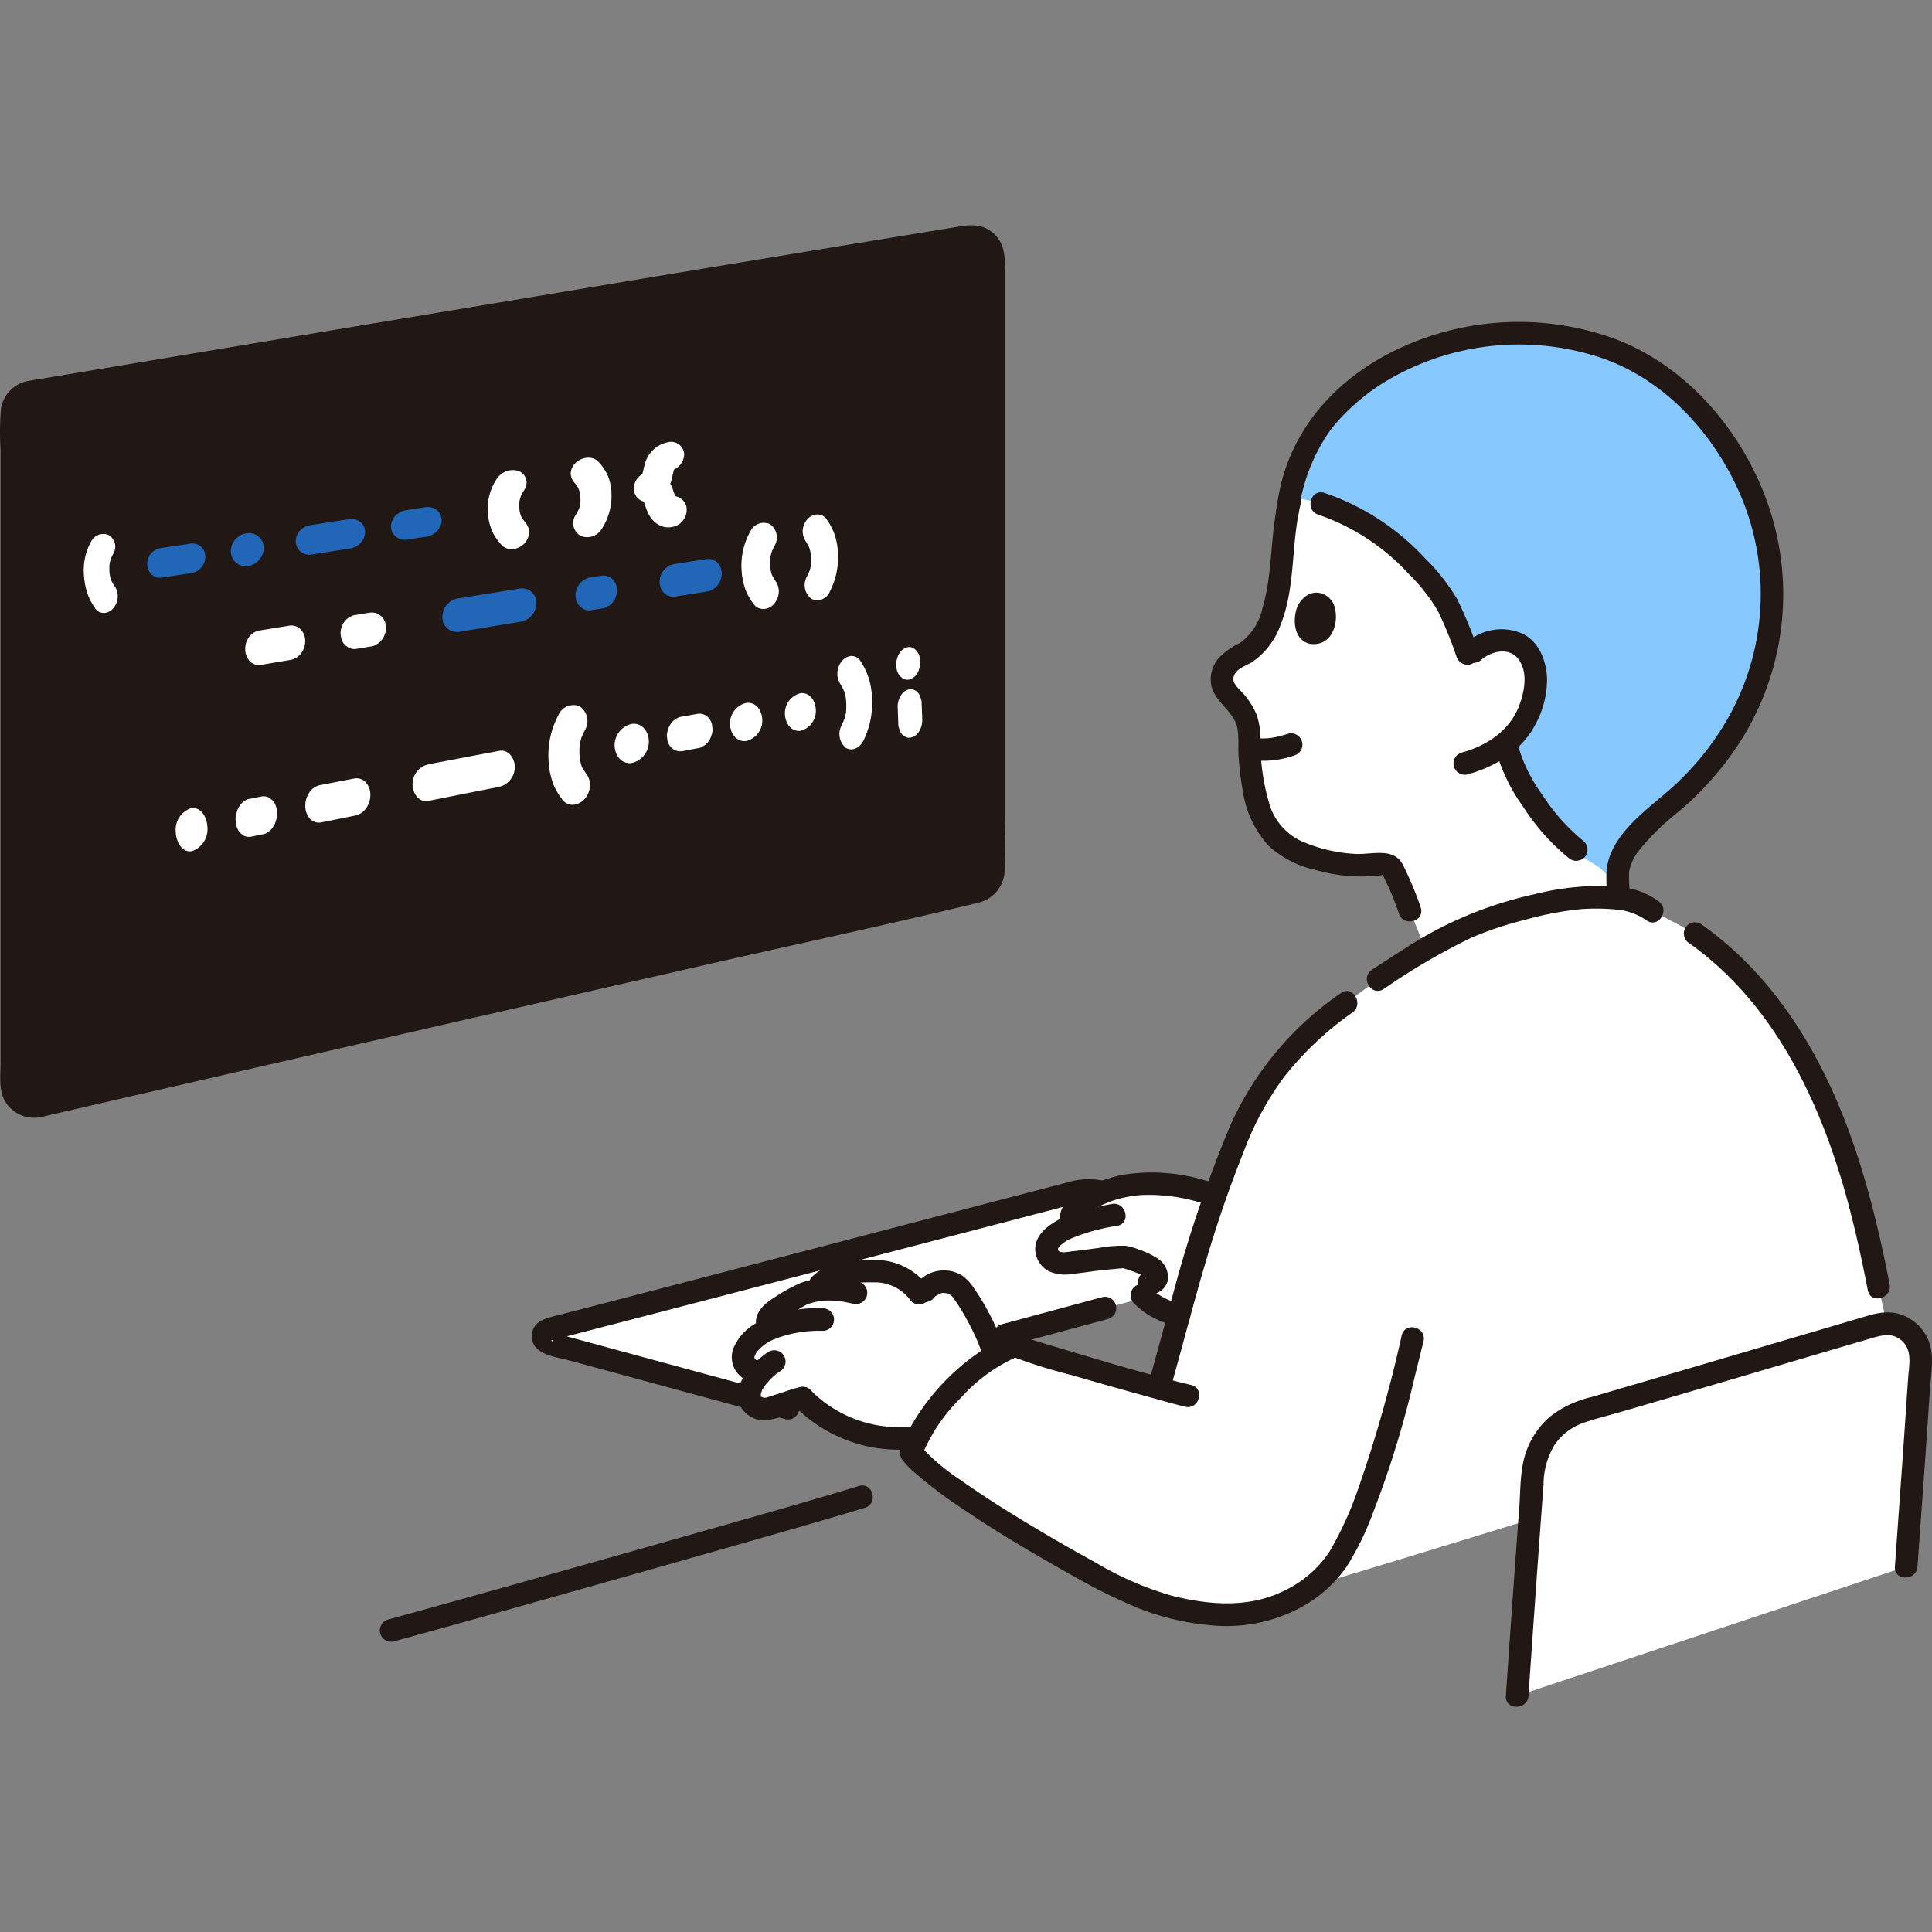
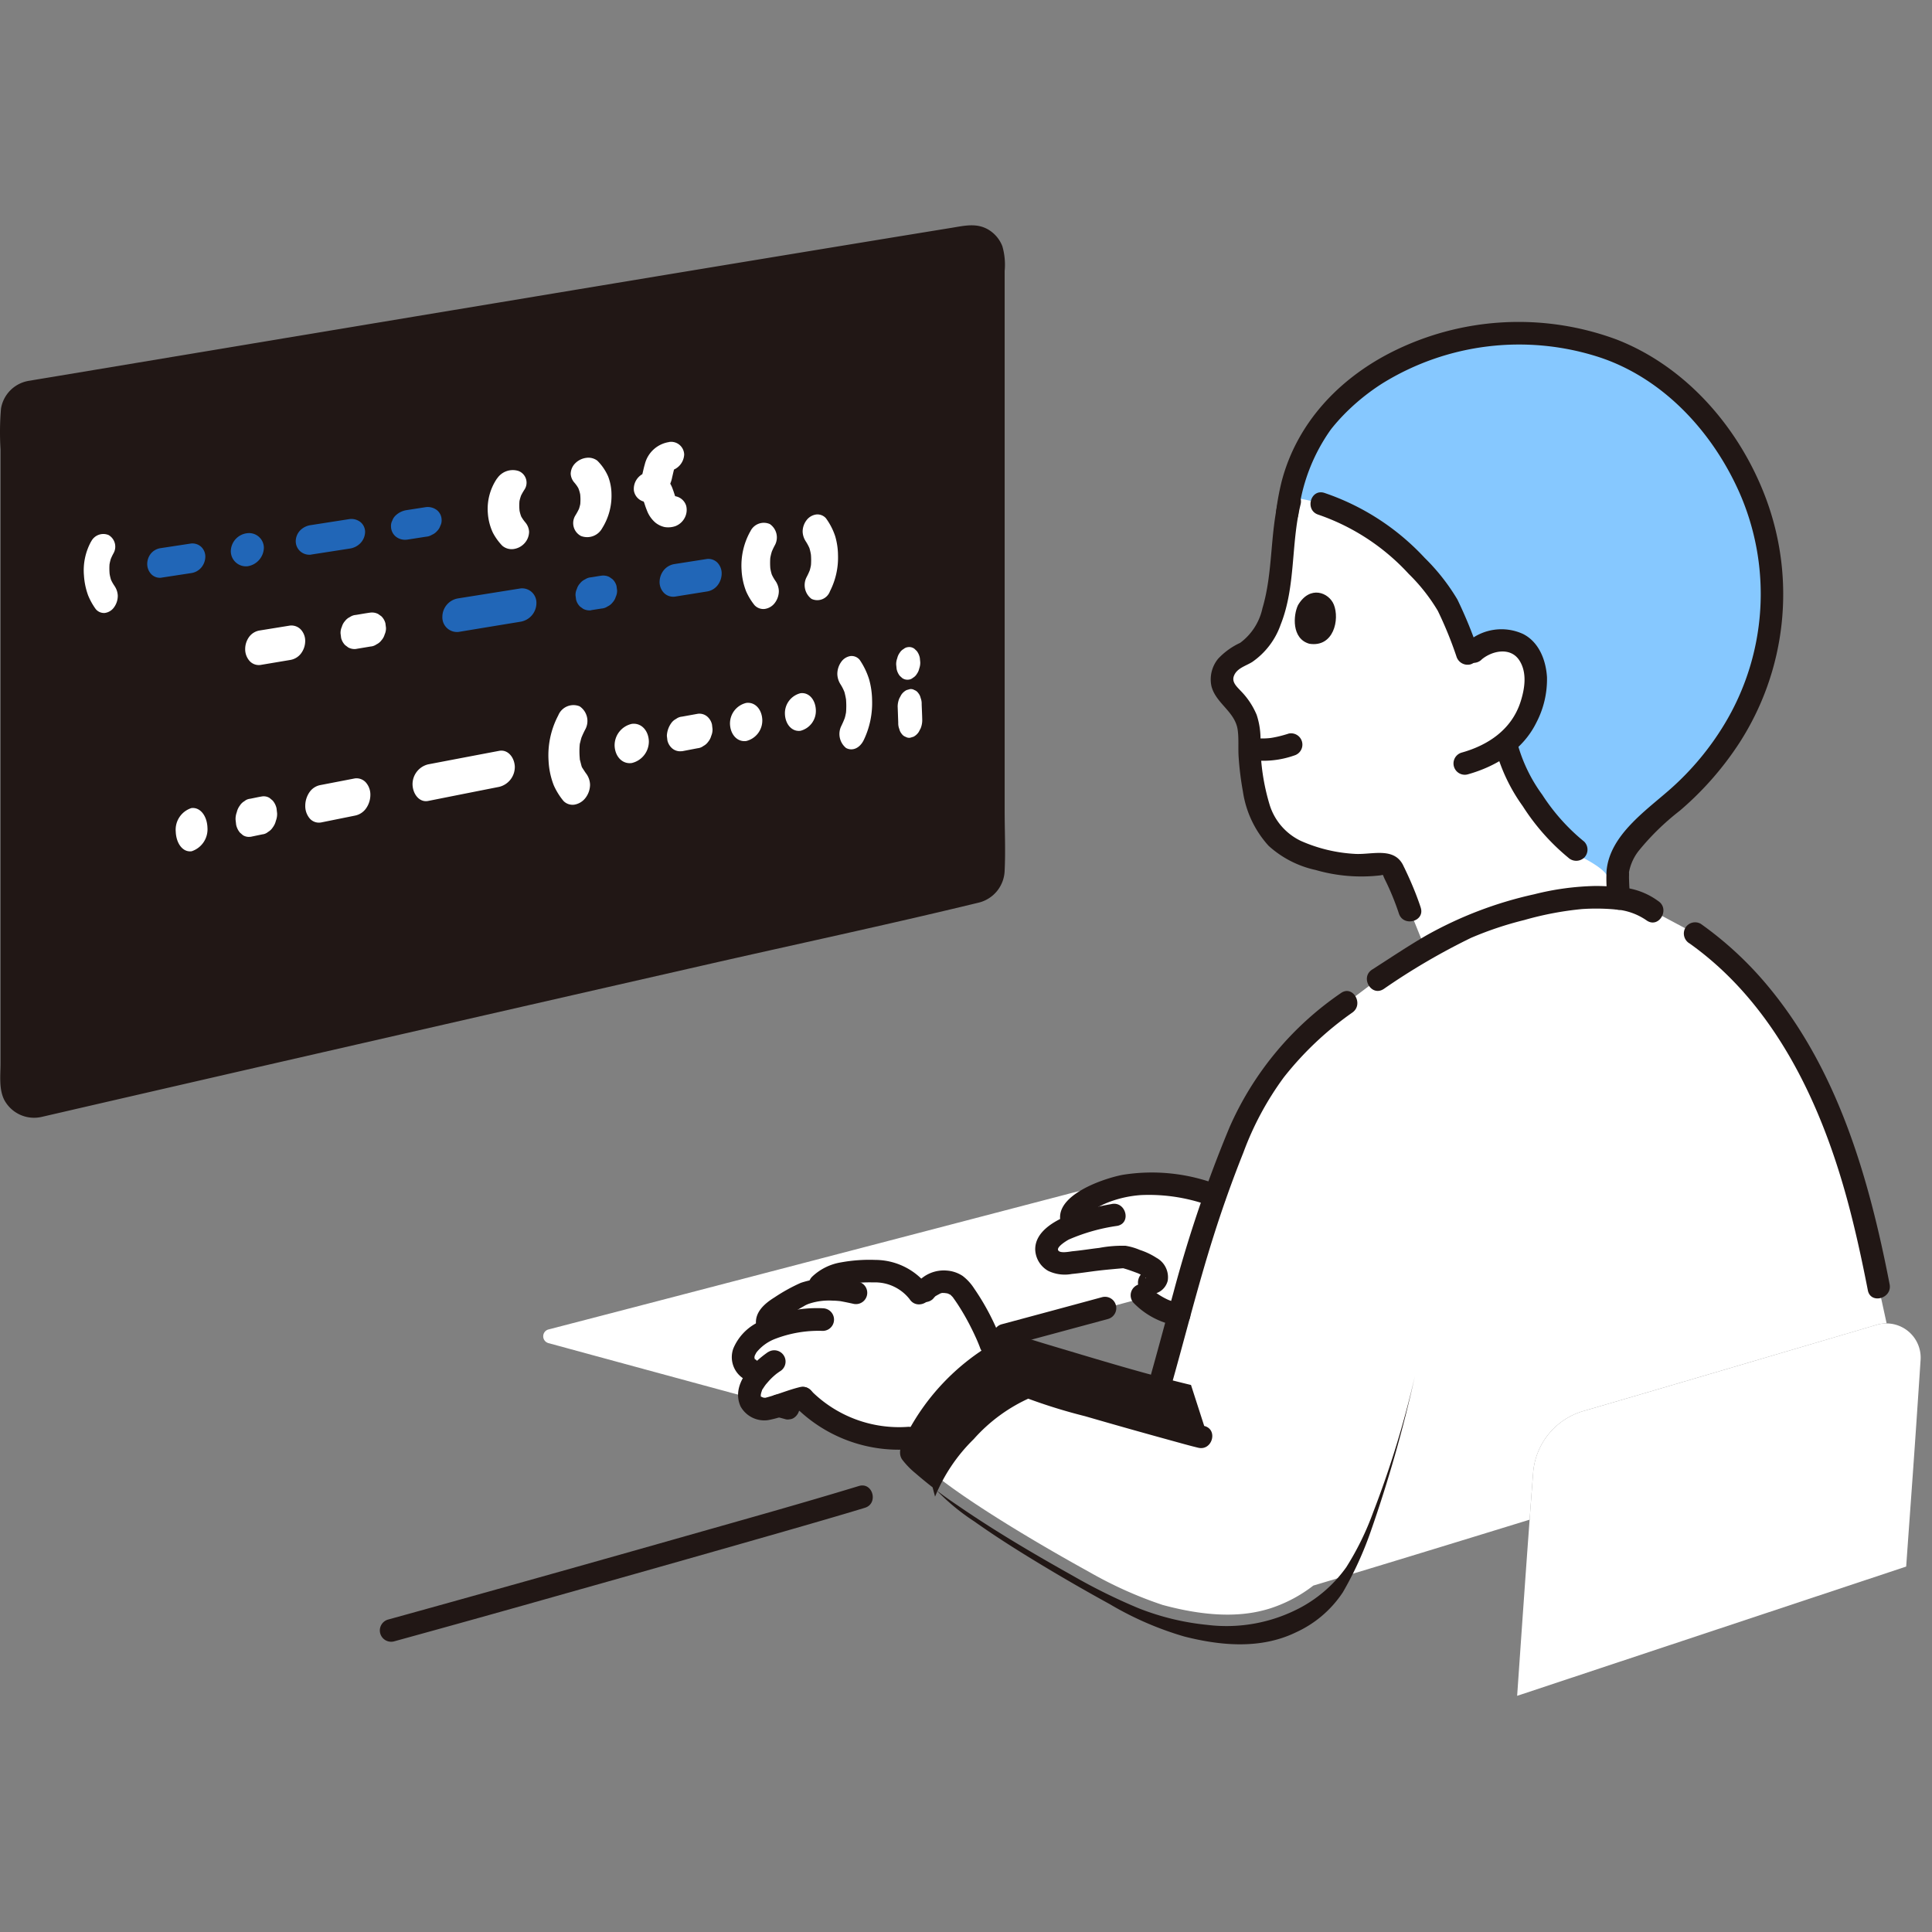
<svg xmlns="http://www.w3.org/2000/svg" width="232" height="232" viewBox="0 0 232 232">
  <rect x="0" y="0" width="232" height="232" fill="#808080" stroke="none" />
  <defs>
    <clipPath id="clip-path">
      <rect id="_278616264_5293184944079181_1579931528537909998_n" data-name="278616264_5293184944079181_1579931528537909998_n" width="232" height="232" transform="translate(868 1414)" fill="#efefef" />
    </clipPath>
  </defs>
  <g id="マスクグループ_15" data-name="マスクグループ 15" transform="translate(-868 -1414)" clip-path="url(#clip-path)">
    <g id="_17549" data-name="17549" transform="translate(867.996 1441.057)">
      <path id="パス_6548" data-name="パス 6548" d="M128.854,116.158c-12.7,3.323-50.227,13.127-62.981,16.428a.849.849,0,0,0-.01,1.642c5.993,1.636,16.707,4.544,25.544,6.941,11.578-3.133,43.732-11.767,65.325-17.633l3.019-.821-11.021-2.7c-4.573-1.122-11.881-2.848-16.492-3.954a6.391,6.391,0,0,0-3.114.032Z" fill="#fff" />
      <path id="パス_6549" data-name="パス 6549" d="M185.8,13.116A33.883,33.883,0,0,0,173.577,14.2c-9.774,2.612-14.649,9.03-15.51,10.475a22.593,22.593,0,0,0-3.478,9.712,32.187,32.187,0,0,0-.61,5.512c-.437,4.174-1.026,9.964-5.007,11.751a3.907,3.907,0,0,0-1.908,1.651c-1.072,2.014.652,3.082,1.675,4.364a6.421,6.421,0,0,1,1.252,2.823,39.881,39.881,0,0,0,.4,6.09,16.906,16.906,0,0,0,1.061,4.143,8.011,8.011,0,0,0,4.094,4.383,19.3,19.3,0,0,0,10.245,1.581,1.394,1.394,0,0,1,1.582.942,37.012,37.012,0,0,1,1.929,4.659l1.868,4.625a39.924,39.924,0,0,1,11.661-4.838c4.3-1.1,7.264-1.676,11.587-1.239a18.407,18.407,0,0,1-.113-3.527c.614-3.594,5.316-6.831,7.935-9.291a32.969,32.969,0,0,0,10.58-22.39,32.5,32.5,0,0,0-4.163-16.955c-6.67-11.582-14.981-14.111-20.143-15.148Q187.155,13.255,185.8,13.116Z" fill="#fff" />
      <path id="パス_6550" data-name="パス 6550" d="M4.652,105.755c31.618-7.3,88.006-20.143,112.591-25.739a2.631,2.631,0,0,0,2.047-2.568q-.008-36.75-.006-73.5a2.63,2.63,0,0,0-3.052-2.6c-26.438,4.3-84.649,14-112.617,18.674a2.624,2.624,0,0,0-2.191,2.594c0,10.441.006,54.979.007,80.578a2.629,2.629,0,0,0,3.221,2.562Z" fill="#211715" />
      <path id="パス_6551" data-name="パス 6551" d="M127.643,124.637a33.242,33.242,0,0,0,3.374-.358c1.3-.183,2.612-.294,3.923-.407a13.163,13.163,0,0,1,2.838,1.027c.484.292,1.007.635,1.138,1.153s-.455,1.161-.965.909l-.814,1.518A8.144,8.144,0,0,0,141.6,130.8c1.277-4.692,2.545-9.2,4.328-14.261a23.015,23.015,0,0,0-7.659-1.483,14.331,14.331,0,0,0-8.574,2.608c-.673.5-1.344,1.414-.85,2.092l.121.311c-.315.123-.6.243-.84.339a4.76,4.76,0,0,0-2.257,1.875,1.4,1.4,0,0,0,.04,1.486,1.945,1.945,0,0,0,1.736.875Z" fill="#fff" />
      <path id="パス_6552" data-name="パス 6552" d="M119.371,135.776a22,22,0,0,0-3.878-7.862,2.475,2.475,0,0,0-1.293-.936,2.734,2.734,0,0,0-1.875.075,2.57,2.57,0,0,0-1.637,1.742,5.78,5.78,0,0,0-4.349-3.057,15.335,15.335,0,0,0-4.912.1c-1.466.2-3.073,1.121-3.351,2.035a6.818,6.818,0,0,0-1.1.271,6.674,6.674,0,0,0-1.158.509q-1.362.783-2.692,1.622a1.9,1.9,0,0,0-.968,1.78l.109.553a7.361,7.361,0,0,0-1.963,1.324,3.226,3.226,0,0,0-1.03,1.681,1.628,1.628,0,0,0,.722,1.727l1.217.644a8.659,8.659,0,0,0-.572.736,2.462,2.462,0,0,0-.392,2.686,2.122,2.122,0,0,0,1.706.753c.6-.029,3.4-1.08,4.426-1.323a16.141,16.141,0,0,0,12.733,4.8l.9.321a27.3,27.3,0,0,1,9.364-10.178Z" fill="#fff" />
      <path id="パス_6553" data-name="パス 6553" d="M172.151,14.621c-8.824,2.822-13.268,8.684-14.083,10.057a22.53,22.53,0,0,0-3.2,7.982c8.071.829,14.388,6.682,18.075,11.533,1.7,2.428,1.973,4.045,3.4,7.561a5.676,5.676,0,0,1,3.366-1.894,3.994,3.994,0,0,1,3.293.926,5.851,5.851,0,0,1,1.329,5.034,10.173,10.173,0,0,1-3.5,6.36c.049.239.079.374.079.374.84,3.854,5.073,10.267,8.947,13.265,0,0,2.635,1.28,3.124,2.275.914-.068.3.346,1.282.445a7.408,7.408,0,0,1,.043-1.229c.614-3.594,5.316-6.832,7.935-9.291a32.969,32.969,0,0,0,10.58-22.39,32.5,32.5,0,0,0-4.163-16.955c-6.67-11.582-14.981-14.111-20.143-15.148a32.762,32.762,0,0,0-14.935.678Q172.846,14.4,172.151,14.621Z" fill="#86c8ff" />
      <path id="パス_6554" data-name="パス 6554" d="M174.935,84.865a89.082,89.082,0,0,0-9.477,5.682l-3.744,2.817a41.694,41.694,0,0,0-7.379,6.66,32.674,32.674,0,0,0-5.887,9.861c-4.652,11.426-6.287,19.261-9.283,29.742-5.616-1.544-15.851-4.454-17.323-5.094-4.938,1.844-10.79,8.119-12.45,12.849,2.834,3.441,12.754,9.552,21.458,14.356a48.8,48.8,0,0,0,8.759,3.929c6.154,1.668,10.136,1.3,12.914.419a16.966,16.966,0,0,0,5.191-2.744c5.912-1.755,16.838-5.1,25.971-7.913q.2-2.757.42-5.608a8.4,8.4,0,0,1,6.027-7.433c10.471-3.042,25.811-7.581,35.24-10.359a4.137,4.137,0,0,1,1.185-.171c-.451-2.054-.949-4.335-.949-4.335-1.56-8.033-3.535-16.046-6.966-23.475s-8.4-14.29-15.09-19l-5.1-2.725a7.672,7.672,0,0,0-2.976-1.356c-4.918-.648-8-.068-12.642,1.116a41.761,41.761,0,0,0-7.9,2.784Z" fill="#fff" />
      <path id="パス_6555" data-name="パス 6555" d="M182.187,176.583c.615-8.849,1.2-17.342,1.919-26.761a8.4,8.4,0,0,1,6.027-7.433c10.471-3.042,25.811-7.581,35.24-10.359a4.113,4.113,0,0,1,5.261,4.222c-.867,13.111-1.064,15.4-1.731,24.808Z" fill="#fff" />
      <path id="パス_6556" data-name="パス 6556" d="M5.013,107.063q18.922-4.372,37.86-8.7,20.779-4.755,41.562-9.491c11-2.509,22.055-4.861,33.023-7.521a4.092,4.092,0,0,0,3.188-3.908c.115-2.357,0-4.751,0-7.113V5.472a7.991,7.991,0,0,0-.277-2.963A3.99,3.99,0,0,0,118.61.47c-1.384-.77-2.823-.416-4.289-.178l-3.472.566q-3.967.648-7.935,1.3-19.253,3.163-38.5,6.366Q44.157,11.887,23.9,15.267l-16.786,2.8c-1.179.2-2.36.386-3.537.591A4.039,4.039,0,0,0,.124,22.016,33.375,33.375,0,0,0,.068,26.91q0,16.77,0,33.542v40.155c0,1.438-.216,3.061.433,4.389a4.06,4.06,0,0,0,4.509,2.067c1.714-.317.988-2.933-.722-2.616-1.634.3-1.506-1.6-1.507-2.632V23.95c0-.678-.162-1.615.3-2.158a2.33,2.33,0,0,1,1.544-.57l1.831-.307,3.706-.619L18.1,18.972Q37.21,15.784,56.325,12.6q19.491-3.24,38.986-6.459Q103.354,4.819,111.4,3.5l3.486-.568c.949-.155,2.329-.661,2.9.428a6.313,6.313,0,0,1,.139,2.618v10.5q0,28.113.005,56.226V76.1c0,.754.207,1.7-.4,2.279a2.969,2.969,0,0,1-1.458.518l-1.592.363-7.1,1.616Q99,82.78,90.626,84.689,70.711,89.228,50.8,93.777,31.46,98.2,12.128,102.643L4.29,104.45C2.591,104.84,3.31,107.456,5.013,107.063Z" fill="#211715" />
      <path id="パス_6557" data-name="パス 6557" d="M19.348,42.315l3.619-.554a1.947,1.947,0,0,0,1.2-.657,2.071,2.071,0,0,0,.493-1.324,1.615,1.615,0,0,0-.515-1.188,1.57,1.57,0,0,0-1.213-.38l-3.619.551a1.866,1.866,0,0,0-1.16.619,1.99,1.99,0,0,0-.469,1.289,1.771,1.771,0,0,0,.49,1.225,1.442,1.442,0,0,0,1.17.423Z" fill="#2166b7" />
      <path id="パス_6558" data-name="パス 6558" d="M29.712,40.943a2.306,2.306,0,0,0,1.979-2.232,1.778,1.778,0,0,0-2.012-1.737,2.215,2.215,0,0,0-1.959,2.152,1.824,1.824,0,0,0,1.992,1.817Z" fill="#2166b7" />
      <path id="パス_6559" data-name="パス 6559" d="M37.353,39.539l4.638-.72a2.216,2.216,0,0,0,1.312-.673,2,2,0,0,0,.543-1.327,1.531,1.531,0,0,0-.554-1.182,1.775,1.775,0,0,0-1.32-.361L37.33,36a2.2,2.2,0,0,0-1.289.644,1.909,1.909,0,0,0-.524,1.294,1.628,1.628,0,0,0,.543,1.209,1.682,1.682,0,0,0,1.3.4Z" fill="#2166b7" />
      <path id="パス_6560" data-name="パス 6560" d="M48.845,37.753l2.306-.359a1.582,1.582,0,0,0,.727-.235,1.655,1.655,0,0,0,.607-.442,1.566,1.566,0,0,0,.389-.623,1.373,1.373,0,0,0,.16-.707,1.516,1.516,0,0,0-.559-1.183,1.808,1.808,0,0,0-1.338-.362L48.83,34.2a2.452,2.452,0,0,0-1.329.654,1.489,1.489,0,0,0-.386.6,1.33,1.33,0,0,0-.158.7,1.594,1.594,0,0,0,.556,1.206,1.763,1.763,0,0,0,1.333.387Z" fill="#2166b7" />
      <path id="パス_6561" data-name="パス 6561" d="M59.688,30.4a6.486,6.486,0,0,0-1.1,4.2,6.564,6.564,0,0,0,.606,2.319,6.894,6.894,0,0,0,1.118,1.55,1.727,1.727,0,0,0,1.339.407,2.17,2.17,0,0,0,1.336-.694,2.087,2.087,0,0,0,.551-1.378,1.869,1.869,0,0,0-.555-1.239c-.157-.175.121.136.136.154A1.729,1.729,0,0,0,63,35.57c-.068-.089-.14-.179-.2-.271a3.876,3.876,0,0,1-.329-.57l.191.411a4.277,4.277,0,0,1-.306-1.085c.023.155.045.312.068.469a6.073,6.073,0,0,1-.012-1.664l-.068.475a4.774,4.774,0,0,1,.323-1.116l-.191.439a6.808,6.808,0,0,1,.494-.9,1.506,1.506,0,0,0-.682-2.251,2.26,2.26,0,0,0-2.593.9Z" fill="#fff" />
      <path id="パス_6562" data-name="パス 6562" d="M10.94,37.974a7.209,7.209,0,0,0-.853,4.094,8.454,8.454,0,0,0,.5,2.374,7.818,7.818,0,0,0,.909,1.635,1.281,1.281,0,0,0,1.1.471,1.617,1.617,0,0,0,1.1-.673,2.348,2.348,0,0,0,.451-1.4,2.206,2.206,0,0,0-.475-1.28c-.132-.182.1.136.113.161a1.612,1.612,0,0,0-.1-.157c-.06-.092-.117-.186-.172-.282a4.549,4.549,0,0,1-.277-.587c.054.14.108.28.161.421a5.23,5.23,0,0,1-.26-1.1q.03.235.06.475a7.361,7.361,0,0,1-.022-1.661q-.026.234-.052.471a5.205,5.205,0,0,1,.259-1.094c-.052.142-.1.283-.154.427a6.432,6.432,0,0,1,.4-.874,1.612,1.612,0,0,0-.581-2.2,1.635,1.635,0,0,0-2.1.782Z" fill="#fff" />
      <path id="パス_6563" data-name="パス 6563" d="M69.079,31c-.383-.412-.092-.1-.014,0s.134.173.2.263a3.947,3.947,0,0,1,.319.56q-.094-.2-.189-.4a4.335,4.335,0,0,1,.326,1.157l-.068-.467a6.234,6.234,0,0,1,0,1.648l.068-.488a4.561,4.561,0,0,1-.288,1.03l.189-.454a7.85,7.85,0,0,1-.526.991,1.746,1.746,0,0,0,.671,2.465,2.055,2.055,0,0,0,2.555-.943,7.325,7.325,0,0,0,1.111-4.111,6.057,6.057,0,0,0-.4-2.089,6.13,6.13,0,0,0-1.3-1.9,1.778,1.778,0,0,0-1.322-.339,2.286,2.286,0,0,0-1.327.648,1.839,1.839,0,0,0-.549,1.266A1.74,1.74,0,0,0,69.079,31Z" fill="#fff" />
      <path id="パス_6564" data-name="パス 6564" d="M90.084,36.788a8.4,8.4,0,0,0-1.028,4.637,8.153,8.153,0,0,0,.543,2.522,7.435,7.435,0,0,0,1.012,1.668,1.445,1.445,0,0,0,1.212.453,1.835,1.835,0,0,0,1.206-.7,2.374,2.374,0,0,0,.5-1.443,2.244,2.244,0,0,0-.491-1.336c-.14-.191.108.145.12.169a1.9,1.9,0,0,0-.111-.165c-.063-.1-.124-.2-.182-.3a4.64,4.64,0,0,1-.292-.624l.17.449a5.426,5.426,0,0,1-.271-1.186q.029.256.06.511a8.038,8.038,0,0,1,0-1.815c-.021.174-.041.347-.062.52a6.1,6.1,0,0,1,.3-1.216l-.173.475a7.966,7.966,0,0,1,.448-.981,1.946,1.946,0,0,0-.6-2.554,1.786,1.786,0,0,0-2.351.914Z" fill="#fff" />
      <path id="パス_6565" data-name="パス 6565" d="M96.858,38.082c-.334-.468-.08-.112-.012,0q.09.144.172.3A5.054,5.054,0,0,1,97.3,39l-.164-.444a5.783,5.783,0,0,1,.282,1.27l-.057-.508a8.292,8.292,0,0,1,0,1.778l.06-.521a5.706,5.706,0,0,1-.255,1.1l.167-.48a8.637,8.637,0,0,1-.465,1.042,2.076,2.076,0,0,0,.581,2.619,1.621,1.621,0,0,0,2.223-.922,8.868,8.868,0,0,0,.962-4.324,8.363,8.363,0,0,0-.339-2.281,7.752,7.752,0,0,0-1.115-2.159,1.363,1.363,0,0,0-1.145-.448,1.754,1.754,0,0,0-1.16.665,2.27,2.27,0,0,0-.487,1.393,2.238,2.238,0,0,0,.479,1.308Z" fill="#fff" />
      <path id="パス_6566" data-name="パス 6566" d="M80.349,26.027a3.549,3.549,0,0,0-2.916,2.679c-.127.418-.208.849-.319,1.275-.085.33.212-.367.033-.068a1.065,1.065,0,0,1-.155.262l.168-.235q-.155.155.05-.028c.142-.113.155-.129.04-.048.312-.144.374-.182.194-.125a2.04,2.04,0,0,0-1.322,2.1,1.632,1.632,0,0,0,1.8,1.38.84.84,0,0,1-.456-.052c-.156-.064-.184-.064-.062-.011-.233-.168-.3-.209-.192-.124a.849.849,0,0,1,.1.091c0-.006-.276-.393-.056-.041.04.068.13.325.044.055-.1-.3.027.086.049.146.031.089.06.178.09.267.068.213.142.426.229.633a3.586,3.586,0,0,0,1.017,1.5,2.674,2.674,0,0,0,1.133.551,2.635,2.635,0,0,0,1.319-.123,2.119,2.119,0,0,0,1.082-.975,2.035,2.035,0,0,0,.185-1.453,1.663,1.663,0,0,0-2.223-1.051,1.217,1.217,0,0,1,.876,0c-.258-.107.22.216.1.068-.2-.245.046.009.054.08a1.617,1.617,0,0,0-.154-.271c.1.234.123.29.074.164-.02-.052-.039-.1-.058-.157-.031-.088-.06-.177-.088-.266-.064-.2-.128-.39-.2-.579a3.594,3.594,0,0,0-.935-1.451,2.657,2.657,0,0,0-1.909-.606q.24,1.707.479,3.479a3.839,3.839,0,0,0,2.3-2.841c.1-.414.183-.825.309-1.232.068-.224-.2.385-.035.114.188-.3-.3.307-.054.063s-.371.249-.084.075l-.277.151c-.346.063-.421.085-.233.075a2.094,2.094,0,0,0,1.816-1.963,1.566,1.566,0,0,0-1.807-1.518Z" fill="#fff" />
      <path id="パス_6567" data-name="パス 6567" d="M31.237,52.8l3.613-.606a2.035,2.035,0,0,0,1.28-.755,2.509,2.509,0,0,0,.524-1.525,2,2,0,0,0-.543-1.392,1.569,1.569,0,0,0-1.289-.458l-3.615.585a1.958,1.958,0,0,0-1.253.728,2.488,2.488,0,0,0-.508,1.514,2.125,2.125,0,0,0,.529,1.424,1.492,1.492,0,0,0,1.261.482Z" fill="#fff" />
      <path id="パス_6568" data-name="パス 6568" d="M42.758,50.869l1.737-.29a1.405,1.405,0,0,0,.718-.258,1.624,1.624,0,0,0,.6-.494,1.788,1.788,0,0,0,.383-.7,1.768,1.768,0,0,0,.158-.805q-.035-.268-.068-.533a1.8,1.8,0,0,0-.485-.84l-.38-.271a1.6,1.6,0,0,0-.943-.172c-.567.075-1.16.187-1.738.28a1.424,1.424,0,0,0-.714.251,1.58,1.58,0,0,0-.593.482,1.739,1.739,0,0,0-.379.694,1.763,1.763,0,0,0-.155.8l.068.538a1.873,1.873,0,0,0,.481.859l.376.282a1.575,1.575,0,0,0,.937.18Z" fill="#fff" />
      <path id="パス_6569" data-name="パス 6569" d="M55.02,48.834q3.756-.621,7.515-1.238a2.277,2.277,0,0,0,1.883-2.218A1.723,1.723,0,0,0,62.53,43.6l-7.522,1.2a2.248,2.248,0,0,0-1.883,2.207,1.754,1.754,0,0,0,1.894,1.822Z" fill="#2166b7" />
      <path id="パス_6570" data-name="パス 6570" d="M70.979,46.216l1.268-.2a1.438,1.438,0,0,0,.715-.25,1.619,1.619,0,0,0,.6-.475,1.739,1.739,0,0,0,.384-.678,1.684,1.684,0,0,0,.16-.78q-.033-.259-.068-.517a1.725,1.725,0,0,0-.475-.814q-.187-.136-.375-.266a1.609,1.609,0,0,0-.937-.167c-.412.054-.845.136-1.269.2a1.479,1.479,0,0,0-.719.246,1.622,1.622,0,0,0-.6.471,1.7,1.7,0,0,0-.387.675,1.659,1.659,0,0,0-.161.78c.022.173.044.347.068.52a1.78,1.78,0,0,0,.481.828l.378.271a1.642,1.642,0,0,0,.942.17Z" fill="#2166b7" />
      <path id="パス_6571" data-name="パス 6571" d="M81.022,44.592l3.866-.619a2.007,2.007,0,0,0,1.255-.707,2.332,2.332,0,0,0,.521-1.438,1.867,1.867,0,0,0-.513-1.323,1.534,1.534,0,0,0-1.253-.439l-3.87.606a2.083,2.083,0,0,0-1.282.7,2.285,2.285,0,0,0-.536,1.439,1.879,1.879,0,0,0,.53,1.337,1.573,1.573,0,0,0,1.281.443Z" fill="#2166b7" />
      <path id="パス_6572" data-name="パス 6572" d="M23.015,75.164a2.772,2.772,0,0,0,1.9-2.855c-.055-1.389-.865-2.467-1.933-2.328a2.726,2.726,0,0,0-1.873,2.842c.055,1.4.842,2.49,1.908,2.34Z" fill="#fff" />
      <path id="パス_6573" data-name="パス 6573" d="M30.065,73.436l1.442-.3a1.248,1.248,0,0,0,.686-.293,1.653,1.653,0,0,0,.572-.552,2.113,2.113,0,0,0,.366-.783,2.252,2.252,0,0,0,.149-.9l-.068-.595a2.136,2.136,0,0,0-.467-.939l-.365-.306a1.331,1.331,0,0,0-.9-.19c-.469.076-.963.189-1.443.283a1.221,1.221,0,0,0-.678.286,1.6,1.6,0,0,0-.564.547,2.1,2.1,0,0,0-.358.785,2.292,2.292,0,0,0-.145.9l.068.6a2.162,2.162,0,0,0,.458.949l.359.309a1.32,1.32,0,0,0,.893.188Z" fill="#fff" />
      <path id="パス_6574" data-name="パス 6574" d="M38.5,71.718l4.137-.836a2.125,2.125,0,0,0,1.306-.839,2.833,2.833,0,0,0,.536-1.651,2.21,2.21,0,0,0-.551-1.5,1.512,1.512,0,0,0-1.313-.475l-4.141.8a2.048,2.048,0,0,0-1.289.83,2.894,2.894,0,0,0-.524,1.666,2.3,2.3,0,0,0,.543,1.522,1.454,1.454,0,0,0,1.293.479Z" fill="#fff" />
      <path id="パス_6575" data-name="パス 6575" d="M51.426,69.121q4.25-.847,8.521-1.691a2.456,2.456,0,0,0,1.877-2.423c-.045-1.114-.831-2.1-1.885-1.9q-4.267.808-8.528,1.623a2.453,2.453,0,0,0-1.867,2.451c.047,1.139.832,2.151,1.882,1.941Z" fill="#fff" />
      <path id="パス_6576" data-name="パス 6576" d="M75.867,64.569a2.654,2.654,0,0,0,2.053-2.627c-.047-1.262-.893-2.223-2.047-2.075a2.641,2.641,0,0,0-2.065,2.623c.049,1.272.906,2.238,2.059,2.079Z" fill="#fff" />
      <path id="パス_6577" data-name="パス 6577" d="M89.608,61.928a2.533,2.533,0,0,0,1.935-2.536c-.043-1.23-.834-2.174-1.922-2.041a2.534,2.534,0,0,0-1.957,2.534c.044,1.238.857,2.185,1.944,2.041Z" fill="#fff" />
      <path id="パス_6578" data-name="パス 6578" d="M96.124,60.7a2.458,2.458,0,0,0,1.85-2.486c-.041-1.213-.8-2.153-1.837-2.029a2.466,2.466,0,0,0-1.877,2.487C94.3,59.891,95.083,60.832,96.124,60.7Z" fill="#fff" />
      <path id="パス_6579" data-name="パス 6579" d="M81.883,63.157l1.9-.365a1.339,1.339,0,0,0,.687-.271,1.609,1.609,0,0,0,.572-.5,1.878,1.878,0,0,0,.368-.713,1.9,1.9,0,0,0,.155-.814l-.062-.543a1.777,1.777,0,0,0-.454-.85,1.451,1.451,0,0,0-1.257-.444L81.893,59a1.352,1.352,0,0,0-.694.267,1.619,1.619,0,0,0-.583.5,2.828,2.828,0,0,0-.533,1.539l.064.543a1.8,1.8,0,0,0,.463.857,1.466,1.466,0,0,0,1.274.437Z" fill="#fff" />
      <path id="パス_6580" data-name="パス 6580" d="M67.047,58.839a10.264,10.264,0,0,0-1.167,5.514A9.319,9.319,0,0,0,66.5,67.24a8.05,8.05,0,0,0,1.173,1.889A1.522,1.522,0,0,0,69,69.564a2.119,2.119,0,0,0,1.316-.814,2.633,2.633,0,0,0,.543-1.582,2.346,2.346,0,0,0-.543-1.428c-.156-.2.088.132.119.159a1.094,1.094,0,0,1-.136-.19q-.1-.149-.2-.305c-.085-.141-.35-.489-.339-.678,0,.058.176.52.077.176-.018-.061-.039-.121-.056-.184-.037-.128-.068-.259-.1-.392a1.56,1.56,0,0,1-.082-.486c-.014.029.047.524.026.2-.006-.107-.017-.213-.024-.32A9.426,9.426,0,0,1,69.6,62.6c.005-.082.013-.164.019-.246.024-.335-.033.208-.025.214a1.994,1.994,0,0,1,.094-.518q.05-.225.115-.446a1.6,1.6,0,0,1,.086-.271c-.025.049-.183.48-.068.2.136-.333.285-.656.451-.975a2.119,2.119,0,0,0-.668-2.8,1.967,1.967,0,0,0-2.557,1.078Z" fill="#fff" />
      <path id="パス_6581" data-name="パス 6581" d="M101.016,55.234c-.031-.046-.209-.335-.089-.132.04.068.082.136.122.2.062.108.121.218.177.332s.119.255.172.387a1.766,1.766,0,0,0,.068.178c-.022,0-.136-.452-.068-.181a8.662,8.662,0,0,1,.189.851,2.62,2.62,0,0,1,.037.275c0-.072-.038-.457-.023-.177.01.187.022.372.026.56.007.331-.007.659-.027.992-.018.294,0-.2.024-.224a.866.866,0,0,0-.029.2c-.024.144-.052.288-.085.429-.029.123-.068.243-.1.366-.06.231.174-.484.058-.184-.022.059-.043.119-.068.178-.108.279-.232.551-.361.819a2.17,2.17,0,0,0,.562,2.661c.782.42,1.674.005,2.142-.991a10.241,10.241,0,0,0,.985-4.738,9.756,9.756,0,0,0-.354-2.5,8.775,8.775,0,0,0-1.134-2.351,1.257,1.257,0,0,0-1.1-.461,1.673,1.673,0,0,0-1.118.7,2.509,2.509,0,0,0-.469,1.456,2.4,2.4,0,0,0,.463,1.356Z" fill="#fff" />
      <path id="パス_6582" data-name="パス 6582" d="M109.075,50.651h0a.941.941,0,0,0-.557.223,1.3,1.3,0,0,0-.47.451,1.782,1.782,0,0,0-.3.661,1.987,1.987,0,0,0-.128.768l.052.516a1.953,1.953,0,0,0,.377.825l.3.275a1.085,1.085,0,0,0,.733.189h0a.941.941,0,0,0,.554-.227,1.274,1.274,0,0,0,.459-.452,1.785,1.785,0,0,0,.294-.658,2.026,2.026,0,0,0,.121-.764l-.05-.513a1.975,1.975,0,0,0-.365-.823l-.288-.276a1.061,1.061,0,0,0-.724-.2Z" fill="#fff" />
      <path id="パス_6583" data-name="パス 6583" d="M107.8,57.822l.068,1.914a1.8,1.8,0,0,0,.126.743,1.382,1.382,0,0,0,.3.6.95.95,0,0,0,.469.349.8.8,0,0,0,.558.1l.382-.117a1.674,1.674,0,0,0,.631-.58l.222-.422a2.6,2.6,0,0,0,.193-1.009c-.011-.622-.046-1.268-.068-1.9a1.837,1.837,0,0,0-.122-.739,1.406,1.406,0,0,0-.293-.6.936.936,0,0,0-.459-.355.789.789,0,0,0-.553-.108l-.385.112a1.68,1.68,0,0,0-.642.575l-.23.423a2.639,2.639,0,0,0-.2,1.017Z" fill="#fff" />
      <path id="パス_6584" data-name="パス 6584" d="M120.986,134.588q6.047-1.628,12.092-3.264a1.357,1.357,0,0,0-.721-2.616q-6.044,1.642-12.092,3.264A1.357,1.357,0,0,0,120.986,134.588Z" fill="#211715" />
-       <path id="パス_6585" data-name="パス 6585" d="M90.375,139.482q-11.743-3.188-23.484-6.383a2.6,2.6,0,0,0-.48-.131c-.513-.031.277.144.168.549-.221.824-.529.33-.236.345a1.4,1.4,0,0,0,.339-.088l1.409-.365,3.1-.806q3.819-.992,7.638-1.987,18.379-4.786,36.758-9.589l8.52-2.226,3.5-.915a9.255,9.255,0,0,1,4.515-.469c1.7.368,2.429-2.247.721-2.617a8.854,8.854,0,0,0-3.778-.094c-.524.111-1.042.266-1.56.4l-3.075.8-7.681,2.006q-9.623,2.514-19.246,5.025-9.7,2.531-19.4,5.057-3.934,1.025-7.867,2.046l-3.195.829c-1.383.358-3.093.652-3.168,2.442-.1,2.306,2.839,2.549,4.486,3l6.486,1.763,14.8,4.018a1.358,1.358,0,0,0,.721-2.616Z" fill="#211715" />
      <path id="パス_6586" data-name="パス 6586" d="M94.993,140.737l-1.133-.305a1.025,1.025,0,0,0-.543-.024,1.012,1.012,0,0,0-.5.161,1.518,1.518,0,0,0-.623.81l-.048.361a1.346,1.346,0,0,0,.185.684l.212.275a1.356,1.356,0,0,0,.6.349c.378.1.756.2,1.133.305a1.025,1.025,0,0,0,.543.024,1.008,1.008,0,0,0,.5-.161,1.518,1.518,0,0,0,.623-.81l.049-.361a1.357,1.357,0,0,0-.185-.685l-.212-.274a1.356,1.356,0,0,0-.6-.349Z" fill="#211715" />
      <path id="パス_6587" data-name="パス 6587" d="M130.011,119.068q-.007.3.117.037a3.087,3.087,0,0,1,.319-.32,6.028,6.028,0,0,1,.649-.444,11.73,11.73,0,0,1,1.753-.922,13.444,13.444,0,0,1,4.174-.968,21.2,21.2,0,0,1,8.54,1.388c1.65.58,2.36-2.04.721-2.617a22.143,22.143,0,0,0-11.476-1.2c-2.486.475-9.138,2.756-7.139,6.41C128.506,121.969,130.849,120.6,130.011,119.068Z" fill="#211715" />
      <path id="パス_6588" data-name="パス 6588" d="M133.47,117.532a31.152,31.152,0,0,0-5.18,1.35c-1.7.686-4.022,1.992-3.973,4.137a3.07,3.07,0,0,0,1.56,2.536,4.607,4.607,0,0,0,2.832.369c1.017-.094,2.03-.259,3.046-.383.53-.064,1.061-.119,1.593-.169l.737-.068.491-.043.245-.021q.254-.008-.014-.031c.03.041-.233-.073-.068-.007.053.022.117.027.172.043.156.046.312.091.467.141.362.117.719.248,1.075.382a3.712,3.712,0,0,1,.649.3,5.916,5.916,0,0,0,.494.343c.074-.012-.17.136,0-.1.2-.267-.116-.93.721-.659-1.666-.538-2.378,2.081-.722,2.616a2.121,2.121,0,0,0,2.633-1.538,2.652,2.652,0,0,0-1.356-2.747,8.512,8.512,0,0,0-1.99-.944,7.352,7.352,0,0,0-1.72-.5,15.009,15.009,0,0,0-3.16.256c-1.065.123-2.125.3-3.192.4-.322.031-1.611.321-1.754-.159-.12-.4,1-1.089,1.3-1.249a22.516,22.516,0,0,1,5.841-1.643c1.706-.368.983-2.984-.722-2.616Z" fill="#211715" />
      <path id="パス_6589" data-name="パス 6589" d="M141.952,129.5a8.464,8.464,0,0,1-1.819-.532l.324.136a8.367,8.367,0,0,1-1.378-.746q-.152-.1-.3-.21c-.182-.136,0,.029.072.057a.93.93,0,0,1-.17-.136c-.2-.172-.4-.355-.588-.543a1.356,1.356,0,1,0-1.919,1.918,9.455,9.455,0,0,0,5.055,2.676,1.47,1.47,0,0,0,1.045-.136,1.356,1.356,0,0,0-.324-2.48Z" fill="#211715" />
      <path id="パス_6590" data-name="パス 6590" d="M120.287,134.022a29.033,29.033,0,0,0-3.307-6.359,5.905,5.905,0,0,0-1.375-1.5,3.969,3.969,0,0,0-1.927-.648,4.193,4.193,0,0,0-3.546,1.474,1.394,1.394,0,0,0,0,1.919,1.371,1.371,0,0,0,1.919,0c.071-.092.146-.171.224-.256.217-.235-.2.105.078-.068.194-.121.4-.222.6-.333.142-.079-.172.036.073-.018.3-.068-.161-.023.136-.026.132,0,.259,0,.391.007-.251-.007.123.026.164.036s.357.1.187.043.16.1.2.115c.124.052-.122-.136.046.031.083.083.165.163.246.249.254.271-.141-.208.077.1.068.1.142.2.211.3.132.188.26.379.386.572a28.214,28.214,0,0,1,1.492,2.606q.332.652.634,1.32c.053.118.106.235.157.354.007.016.165.4.06.136.09.222.18.446.267.671a1.388,1.388,0,0,0,1.669.949,1.371,1.371,0,0,0,.949-1.668Z" fill="#211715" />
      <path id="パス_6591" data-name="パス 6591" d="M111.579,127.585a7.97,7.97,0,0,0-6.462-3.348,19.045,19.045,0,0,0-4.149.3,6.563,6.563,0,0,0-3.413,1.689c-1.261,1.212.659,3.129,1.918,1.918a4.222,4.222,0,0,1,2.314-1.006,16.781,16.781,0,0,1,3.107-.2,5.268,5.268,0,0,1,4.34,2.014c.949,1.459,3.3.1,2.342-1.369Z" fill="#211715" />
      <path id="パス_6592" data-name="パス 6592" d="M103.178,126.891a11.735,11.735,0,0,0-7.012.1,21.077,21.077,0,0,0-3.146,1.739c-1.167.722-2.42,1.769-2.223,3.315a1.4,1.4,0,0,0,1.356,1.356,1.364,1.364,0,0,0,1.356-1.356,1.1,1.1,0,0,1-.019-.312c-.016.091-.026.107.028.025a1.431,1.431,0,0,1,.279-.32c.072-.064.075-.068.008,0l.167-.105c.113-.064.222-.136.333-.208q.375-.233.754-.462c.475-.288.949-.578,1.438-.848a3.152,3.152,0,0,1,.805-.364,7.615,7.615,0,0,1,2.713-.322c.2,0,.407.014.61.031.087.007.174.016.26.025.144.015-.146-.03.1.016.492.09.979.193,1.467.3a1.357,1.357,0,0,0,.721-2.616Z" fill="#211715" />
      <path id="パス_6593" data-name="パス 6593" d="M98.794,130.042a15.593,15.593,0,0,0-7.989,1.8,6.175,6.175,0,0,0-2.741,3.032,3.058,3.058,0,0,0,1.242,3.628,1.357,1.357,0,0,0,1.369-2.342c-.2-.117.01-.039.005.036.039.061.037.058-.005-.008a.794.794,0,0,1-.062-.106q-.068-.128.016.036L90.6,136c-.05.142.068.094,0-.016v-.127c-.026.136-.027.148,0,.036.008-.035.064-.243.049-.2s.112-.2.136-.249c0,0,.125-.2.057-.1a5.335,5.335,0,0,1,2.176-1.6,14.543,14.543,0,0,1,5.782-.985,1.356,1.356,0,0,0,0-2.713Z" fill="#211715" />
      <path id="パス_6594" data-name="パス 6594" d="M92.251,135.289c-1.979,1.364-4.505,3.946-3.307,6.562a3.264,3.264,0,0,0,3.271,1.628,11.912,11.912,0,0,0,2.093-.579c.814-.267,1.62-.568,2.451-.769a1.369,1.369,0,0,0,.949-1.668,1.385,1.385,0,0,0-1.668-.949c-1.294.312-2.531.836-3.812,1.194-.115.032-.229.063-.345.089-.045.01-.094.016-.139.029-.136.039.41-.011.209-.029-.064-.006-.378-.025-.161.007.233.035-.113-.033-.169-.049a.9.9,0,0,0-.172-.058c.015,0,.234.121.117.045-.05-.032-.106-.056-.157-.087-.035-.021-.207-.14-.043-.02s-.068-.1-.111-.129c.165.132.157.209.091.1-.024-.041-.075-.161.011.039.11.256,0-.083-.016-.112.1.136.018.3.018.131,0-.055,0-.109,0-.163,0,.009.013-.168.009-.17.016.012-.068.35-.012.094.021-.093.041-.186.068-.277.019-.064.043-.126.062-.19.055-.174-.033-.035-.016.034-.018-.072.178-.339.214-.393.076-.123.159-.241.244-.357l.087-.117c.1-.136-.168.2,0,.009s.328-.385.505-.567a8.188,8.188,0,0,1,.6-.555l.115-.095c.2-.162-.132.092.006-.005s.256-.186.386-.275a1.357,1.357,0,1,0-1.369-2.342Z" fill="#211715" />
      <path id="パス_6595" data-name="パス 6595" d="M95.443,141.816a17.561,17.561,0,0,0,13.666,5.172,1.39,1.39,0,0,0,1.356-1.356,1.367,1.367,0,0,0-1.356-1.356A14.92,14.92,0,0,1,97.361,139.9C96.135,138.65,94.217,140.569,95.443,141.816Z" fill="#211715" />
      <path id="パス_6596" data-name="パス 6596" d="M158.318,34.748a26.347,26.347,0,0,1,10.844,7.105,21.873,21.873,0,0,1,3.5,4.441,46.309,46.309,0,0,1,2.238,5.485,1.4,1.4,0,0,0,1.668.949,1.367,1.367,0,0,0,.949-1.668,51.859,51.859,0,0,0-2.509-6.134,24.681,24.681,0,0,0-3.923-4.99,29.169,29.169,0,0,0-12.046-7.805c-1.668-.529-2.382,2.09-.722,2.616Z" fill="#211715" />
      <path id="パス_6597" data-name="パス 6597" d="M177.911,52.147c1.273-1.078,3.491-1.535,4.544.1.956,1.481.646,3.415.136,4.989-1.069,3.294-3.857,5.185-7.074,6.083a1.357,1.357,0,0,0,.721,2.616c3.448-.963,6.646-2.939,8.265-6.239a11.219,11.219,0,0,0,1.268-5.426c-.12-2.03-.949-4.22-2.866-5.194a6.224,6.224,0,0,0-6.909,1.16,1.368,1.368,0,0,0,0,1.918,1.385,1.385,0,0,0,1.919,0Z" fill="#211715" />
      <path id="パス_6598" data-name="パス 6598" d="M155.871,45.612c-.564,1.169-.8,4.033,1.367,4.636,2.924.46,3.651-2.93,2.937-4.7C159.589,44.1,157.314,43.168,155.871,45.612Z" fill="#211715" />
      <path id="パス_6599" data-name="パス 6599" d="M170.609,81.926c-.387-1.173-.844-2.32-1.346-3.449-.161-.363-.33-.722-.5-1.08-.047-.1-.09-.2-.144-.3-.143-.246.184.452-.025-.045-1.053-2.494-3.782-1.451-5.873-1.571a18.515,18.515,0,0,1-6.488-1.551,7.146,7.146,0,0,1-3.75-4.288,25.8,25.8,0,0,1-1.122-7.572,9.183,9.183,0,0,0-.456-3.292,9.064,9.064,0,0,0-1.9-2.859c-.459-.5-1.1-1.042-.84-1.776.339-.968,1.441-1.221,2.216-1.712a9.088,9.088,0,0,0,3.409-4.484c1.831-4.6,1.221-9.7,2.394-14.438.418-1.7-2.2-2.418-2.616-.722-1.073,4.346-.691,8.9-1.967,13.2a7.008,7.008,0,0,1-2.674,4.151,8.524,8.524,0,0,0-2.645,1.906,3.914,3.914,0,0,0-.814,3.255c.5,2.091,2.834,3.07,3.157,5.264.159,1.078.04,2.254.122,3.347A36.64,36.64,0,0,0,149.258,68a12.383,12.383,0,0,0,3.084,6.511A12.294,12.294,0,0,0,158,77.417a19.769,19.769,0,0,0,7.715.648c.456-.058.287-.175.5.29.1.231.221.456.329.684a31.623,31.623,0,0,1,1.445,3.609c.543,1.649,3.166.943,2.616-.722Z" fill="#211715" />
      <path id="パス_6600" data-name="パス 6600" d="M195.773,80.841c-.062-.636-.113-1.274-.136-1.912-.01-.245-.018-.49-.018-.734a4.98,4.98,0,0,0,0-.527,5.905,5.905,0,0,1,1.226-2.632,30.1,30.1,0,0,1,4.877-4.742,37.828,37.828,0,0,0,7.154-8.144,32.928,32.928,0,0,0,3.209-29.295C208.97,24.472,202.58,17.01,194.15,13.72A33.854,33.854,0,0,0,166.9,15.338c-6.248,3.223-11.175,8.5-12.984,15.39a30.452,30.452,0,0,0-.7,3.854,1.363,1.363,0,0,0,1.356,1.356,1.392,1.392,0,0,0,1.356-1.356,21.838,21.838,0,0,1,3.855-10.019c.068-.091.221-.287.06-.081.068-.087.136-.174.208-.26q.277-.339.566-.666.678-.765,1.419-1.47a25.885,25.885,0,0,1,3.994-3.12,31.2,31.2,0,0,1,26.025-3.126c7.672,2.528,13.585,8.952,16.819,16.244a30.233,30.233,0,0,1-1.818,27.859,33.489,33.489,0,0,1-6.4,7.688c-2.947,2.623-7.358,5.582-7.731,9.892a18.313,18.313,0,0,0,.136,3.323,1.394,1.394,0,0,0,1.356,1.356,1.366,1.366,0,0,0,1.356-1.356Z" fill="#211715" />
      <path id="パス_6601" data-name="パス 6601" d="M154.7,61.052c-.389.123-.782.235-1.179.328q-.316.074-.635.132l-.271.045c-.281.046.312-.035-.045.006a8.639,8.639,0,0,1-1.162.055c-.191,0-.38-.021-.57-.035-.292-.021.281.051.014,0-.115-.02-.229-.039-.339-.063a1.357,1.357,0,0,0-.722,2.616,11.217,11.217,0,0,0,5.636-.475,1.357,1.357,0,0,0-.721-2.616Z" fill="#211715" />
      <path id="パス_6602" data-name="パス 6602" d="M179.6,62.915a21.092,21.092,0,0,0,3.259,6.832,26.43,26.43,0,0,0,5.464,6.182,1.4,1.4,0,0,0,1.918,0,1.365,1.365,0,0,0,0-1.918,24.144,24.144,0,0,1-5.039-5.634,18.849,18.849,0,0,1-2.984-6.183c-.385-1.7-3-.982-2.616.721Z" fill="#211715" />
      <path id="パス_6603" data-name="パス 6603" d="M47.285,170.054q10.364-2.848,20.7-5.78,13.063-3.673,26.111-7.41c3.26-.938,6.522-1.873,9.766-2.861,1.665-.507.955-3.126-.722-2.616-6.863,2.09-13.777,4.018-20.678,5.978q-13.049,3.706-26.114,7.354-4.891,1.367-9.787,2.718a1.358,1.358,0,0,0,.722,2.616Z" fill="#211715" />
-       <path id="パス_6604" data-name="パス 6604" d="M143.023,139.255c-5.533-1.327-11.014-3.006-16.465-4.631-1.17-.349-2.342-.7-3.5-1.085-.16-.054-.319-.11-.475-.166-.068-.023-.136-.053-.2-.074-.032-.01-.063-.026-.095-.038.374.136.165.034-.081-.034-1-.275-2.5.76-3.331,1.258a27.167,27.167,0,0,0-9.84,10.379c-.491.939-1.39,2.342-.7,3.342a9.828,9.828,0,0,0,1.615,1.662,50.693,50.693,0,0,0,5.019,3.829c4.444,3.063,9.11,5.807,13.817,8.442a69.038,69.038,0,0,0,7.935,3.923,30.519,30.519,0,0,0,8.239,2,18.9,18.9,0,0,0,11.356-2.153,16.066,16.066,0,0,0,5.351-4.769,34.1,34.1,0,0,0,3.249-6.646,119.01,119.01,0,0,0,4.984-16.277c.351-1.4.694-2.8,1.041-4.2.419-1.7-2.2-2.418-2.616-.722a162.121,162.121,0,0,1-5.3,18.634,42.184,42.184,0,0,1-3.341,7.293,13.389,13.389,0,0,1-5.625,4.81c-4.218,2.054-9.02,1.628-13.441.5a38.886,38.886,0,0,1-8.931-3.883q-4.126-2.263-8.157-4.693c-2.753-1.66-5.48-3.375-8.1-5.234a26.158,26.158,0,0,1-5.067-4.3l.349,1.32a20.456,20.456,0,0,1,4.646-6.909,19.776,19.776,0,0,1,6.855-4.994l-1.045-.136a65.842,65.842,0,0,0,7.538,2.374q5.2,1.509,10.418,2.941c1.06.291,2.119.595,3.188.851,1.7.407,2.421-2.208.721-2.616Z" fill="#211715" />
+       <path id="パス_6604" data-name="パス 6604" d="M143.023,139.255c-5.533-1.327-11.014-3.006-16.465-4.631-1.17-.349-2.342-.7-3.5-1.085-.16-.054-.319-.11-.475-.166-.068-.023-.136-.053-.2-.074-.032-.01-.063-.026-.095-.038.374.136.165.034-.081-.034-1-.275-2.5.76-3.331,1.258a27.167,27.167,0,0,0-9.84,10.379c-.491.939-1.39,2.342-.7,3.342a9.828,9.828,0,0,0,1.615,1.662,50.693,50.693,0,0,0,5.019,3.829c4.444,3.063,9.11,5.807,13.817,8.442a69.038,69.038,0,0,0,7.935,3.923,30.519,30.519,0,0,0,8.239,2,18.9,18.9,0,0,0,11.356-2.153,16.066,16.066,0,0,0,5.351-4.769,34.1,34.1,0,0,0,3.249-6.646,119.01,119.01,0,0,0,4.984-16.277a162.121,162.121,0,0,1-5.3,18.634,42.184,42.184,0,0,1-3.341,7.293,13.389,13.389,0,0,1-5.625,4.81c-4.218,2.054-9.02,1.628-13.441.5a38.886,38.886,0,0,1-8.931-3.883q-4.126-2.263-8.157-4.693c-2.753-1.66-5.48-3.375-8.1-5.234a26.158,26.158,0,0,1-5.067-4.3l.349,1.32a20.456,20.456,0,0,1,4.646-6.909,19.776,19.776,0,0,1,6.855-4.994l-1.045-.136a65.842,65.842,0,0,0,7.538,2.374q5.2,1.509,10.418,2.941c1.06.291,2.119.595,3.188.851,1.7.407,2.421-2.208.721-2.616Z" fill="#211715" />
      <path id="パス_6605" data-name="パス 6605" d="M140.471,139.991c1.775-6.218,3.323-12.5,5.279-18.668q1.6-5.062,3.571-10a36.478,36.478,0,0,1,4.854-9.02,38.754,38.754,0,0,1,8.223-7.769c1.418-1,.064-3.349-1.369-2.342a38.067,38.067,0,0,0-13.361,16.073,155.707,155.707,0,0,0-6.766,19.939c-1.017,3.689-2,7.392-3.046,11.07a1.358,1.358,0,0,0,2.616.722Z" fill="#211715" />
      <path id="パス_6606" data-name="パス 6606" d="M166.143,91.718a79.554,79.554,0,0,1,10.506-6.154,41.477,41.477,0,0,1,6.393-2.14,38.526,38.526,0,0,1,6.928-1.318,25.651,25.651,0,0,1,3.927.039,7.5,7.5,0,0,1,3.866,1.346c1.459.968,2.819-1.381,1.369-2.343a8.617,8.617,0,0,0-3.481-1.52,28.6,28.6,0,0,0-4.064-.294,32.383,32.383,0,0,0-7.337.994,47,47,0,0,0-13.028,4.977c-2.2,1.28-4.309,2.7-6.45,4.069-1.466.938-.106,3.287,1.369,2.342Z" fill="#211715" />
      <path id="パス_6607" data-name="パス 6607" d="M202.868,86.216c10.135,7.2,15.7,18.933,18.906,30.614,1,3.647,1.8,7.344,2.526,11.055.333,1.712,2.948.987,2.616-.722-2.517-12.941-6.3-26.09-15.03-36.3a42.262,42.262,0,0,0-7.649-6.985,1.367,1.367,0,0,0-1.856.487,1.385,1.385,0,0,0,.486,1.856Z" fill="#211715" />
-       <path id="パス_6608" data-name="パス 6608" d="M183.543,176.583c.589-8.477,1.179-16.95,1.818-25.422a9.147,9.147,0,0,1,1.285-4.655,6.935,6.935,0,0,1,3.386-2.66c1.516-.543,3.112-.92,4.658-1.371L199.74,141q10.383-3.046,20.759-6.114l4.425-1.3c1.289-.38,2.477-.591,3.539.433,1.221,1.176.767,2.978.667,4.483q-.178,2.663-.359,5.327c-.392,5.748-.814,11.493-1.221,17.241-.123,1.742,2.59,1.734,2.713,0,.38-5.371.778-10.741,1.146-16.113q.181-2.635.357-5.27c.13-1.932.57-4.052-.229-5.887a5.5,5.5,0,0,0-3.584-3.1c-1.7-.457-3.285.136-4.906.61l-21.4,6.307q-5.314,1.56-10.633,3.112a12.727,12.727,0,0,0-4.775,2.245,9.791,9.791,0,0,0-2.922,4.163c-.8,2.136-.709,4.6-.876,6.84q-.281,3.776-.551,7.554-.543,7.528-1.057,15.06c-.121,1.742,2.592,1.735,2.713,0Z" fill="#211715" />
    </g>
  </g>
</svg>